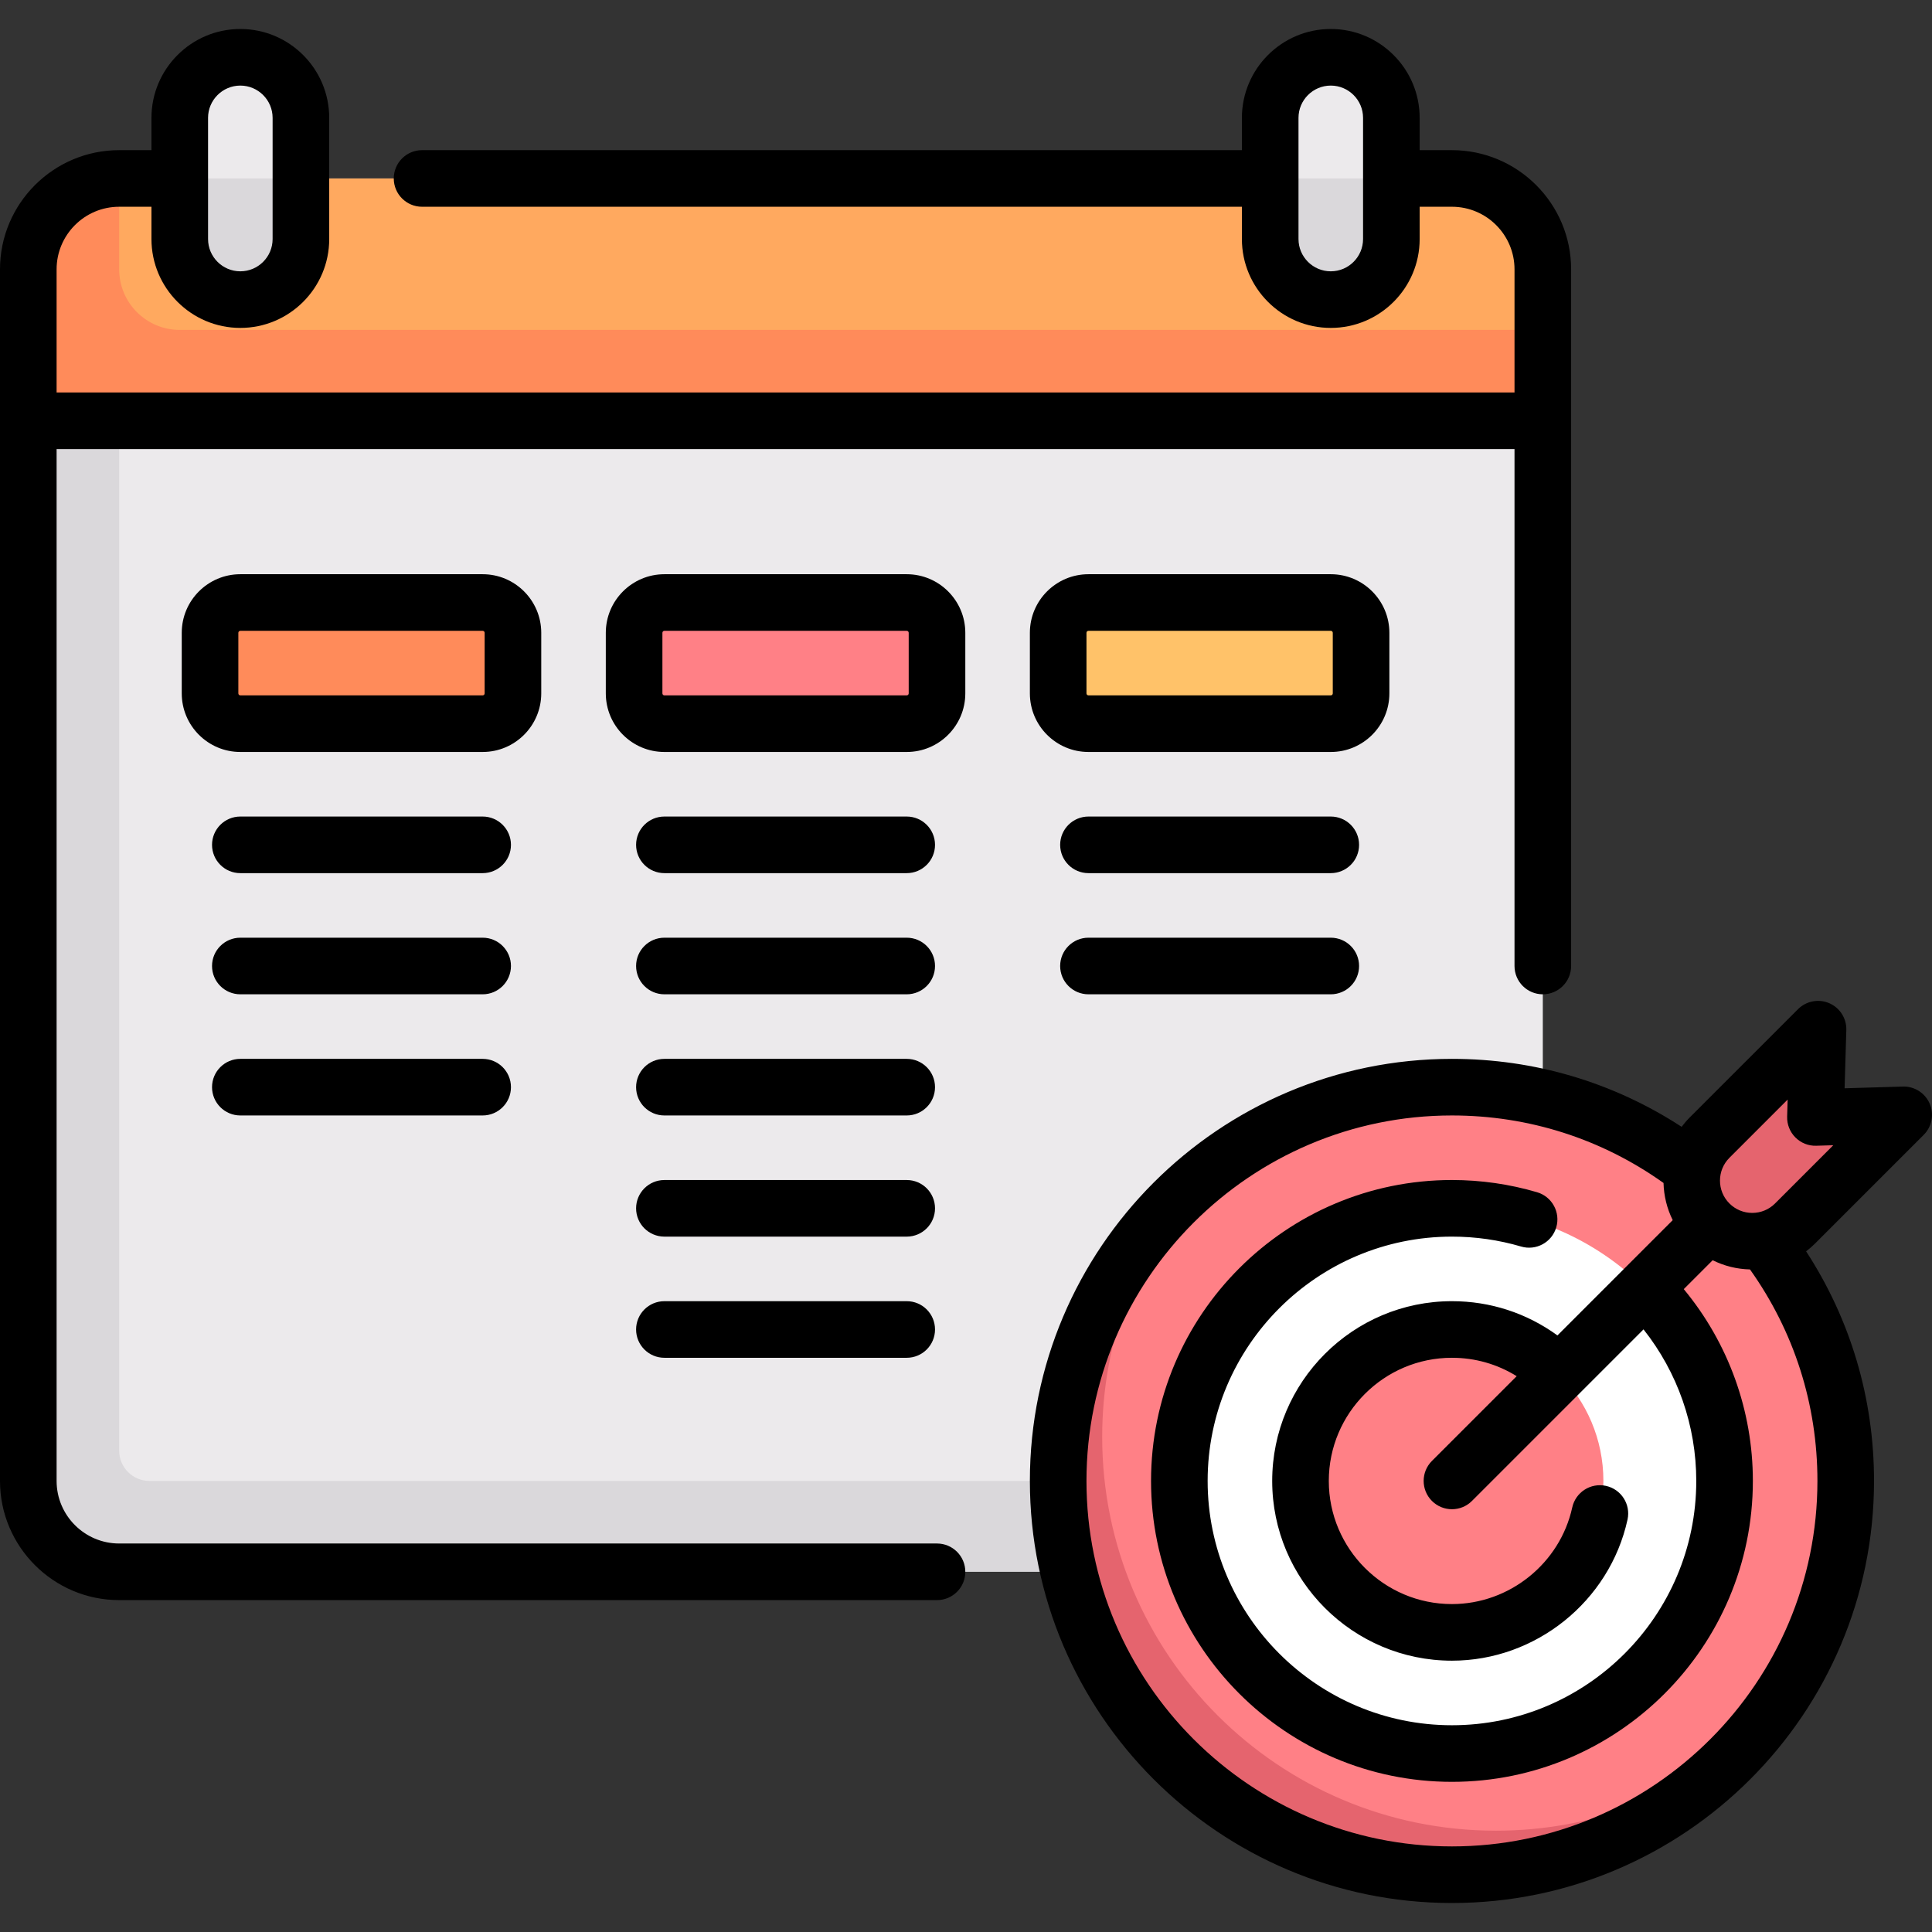
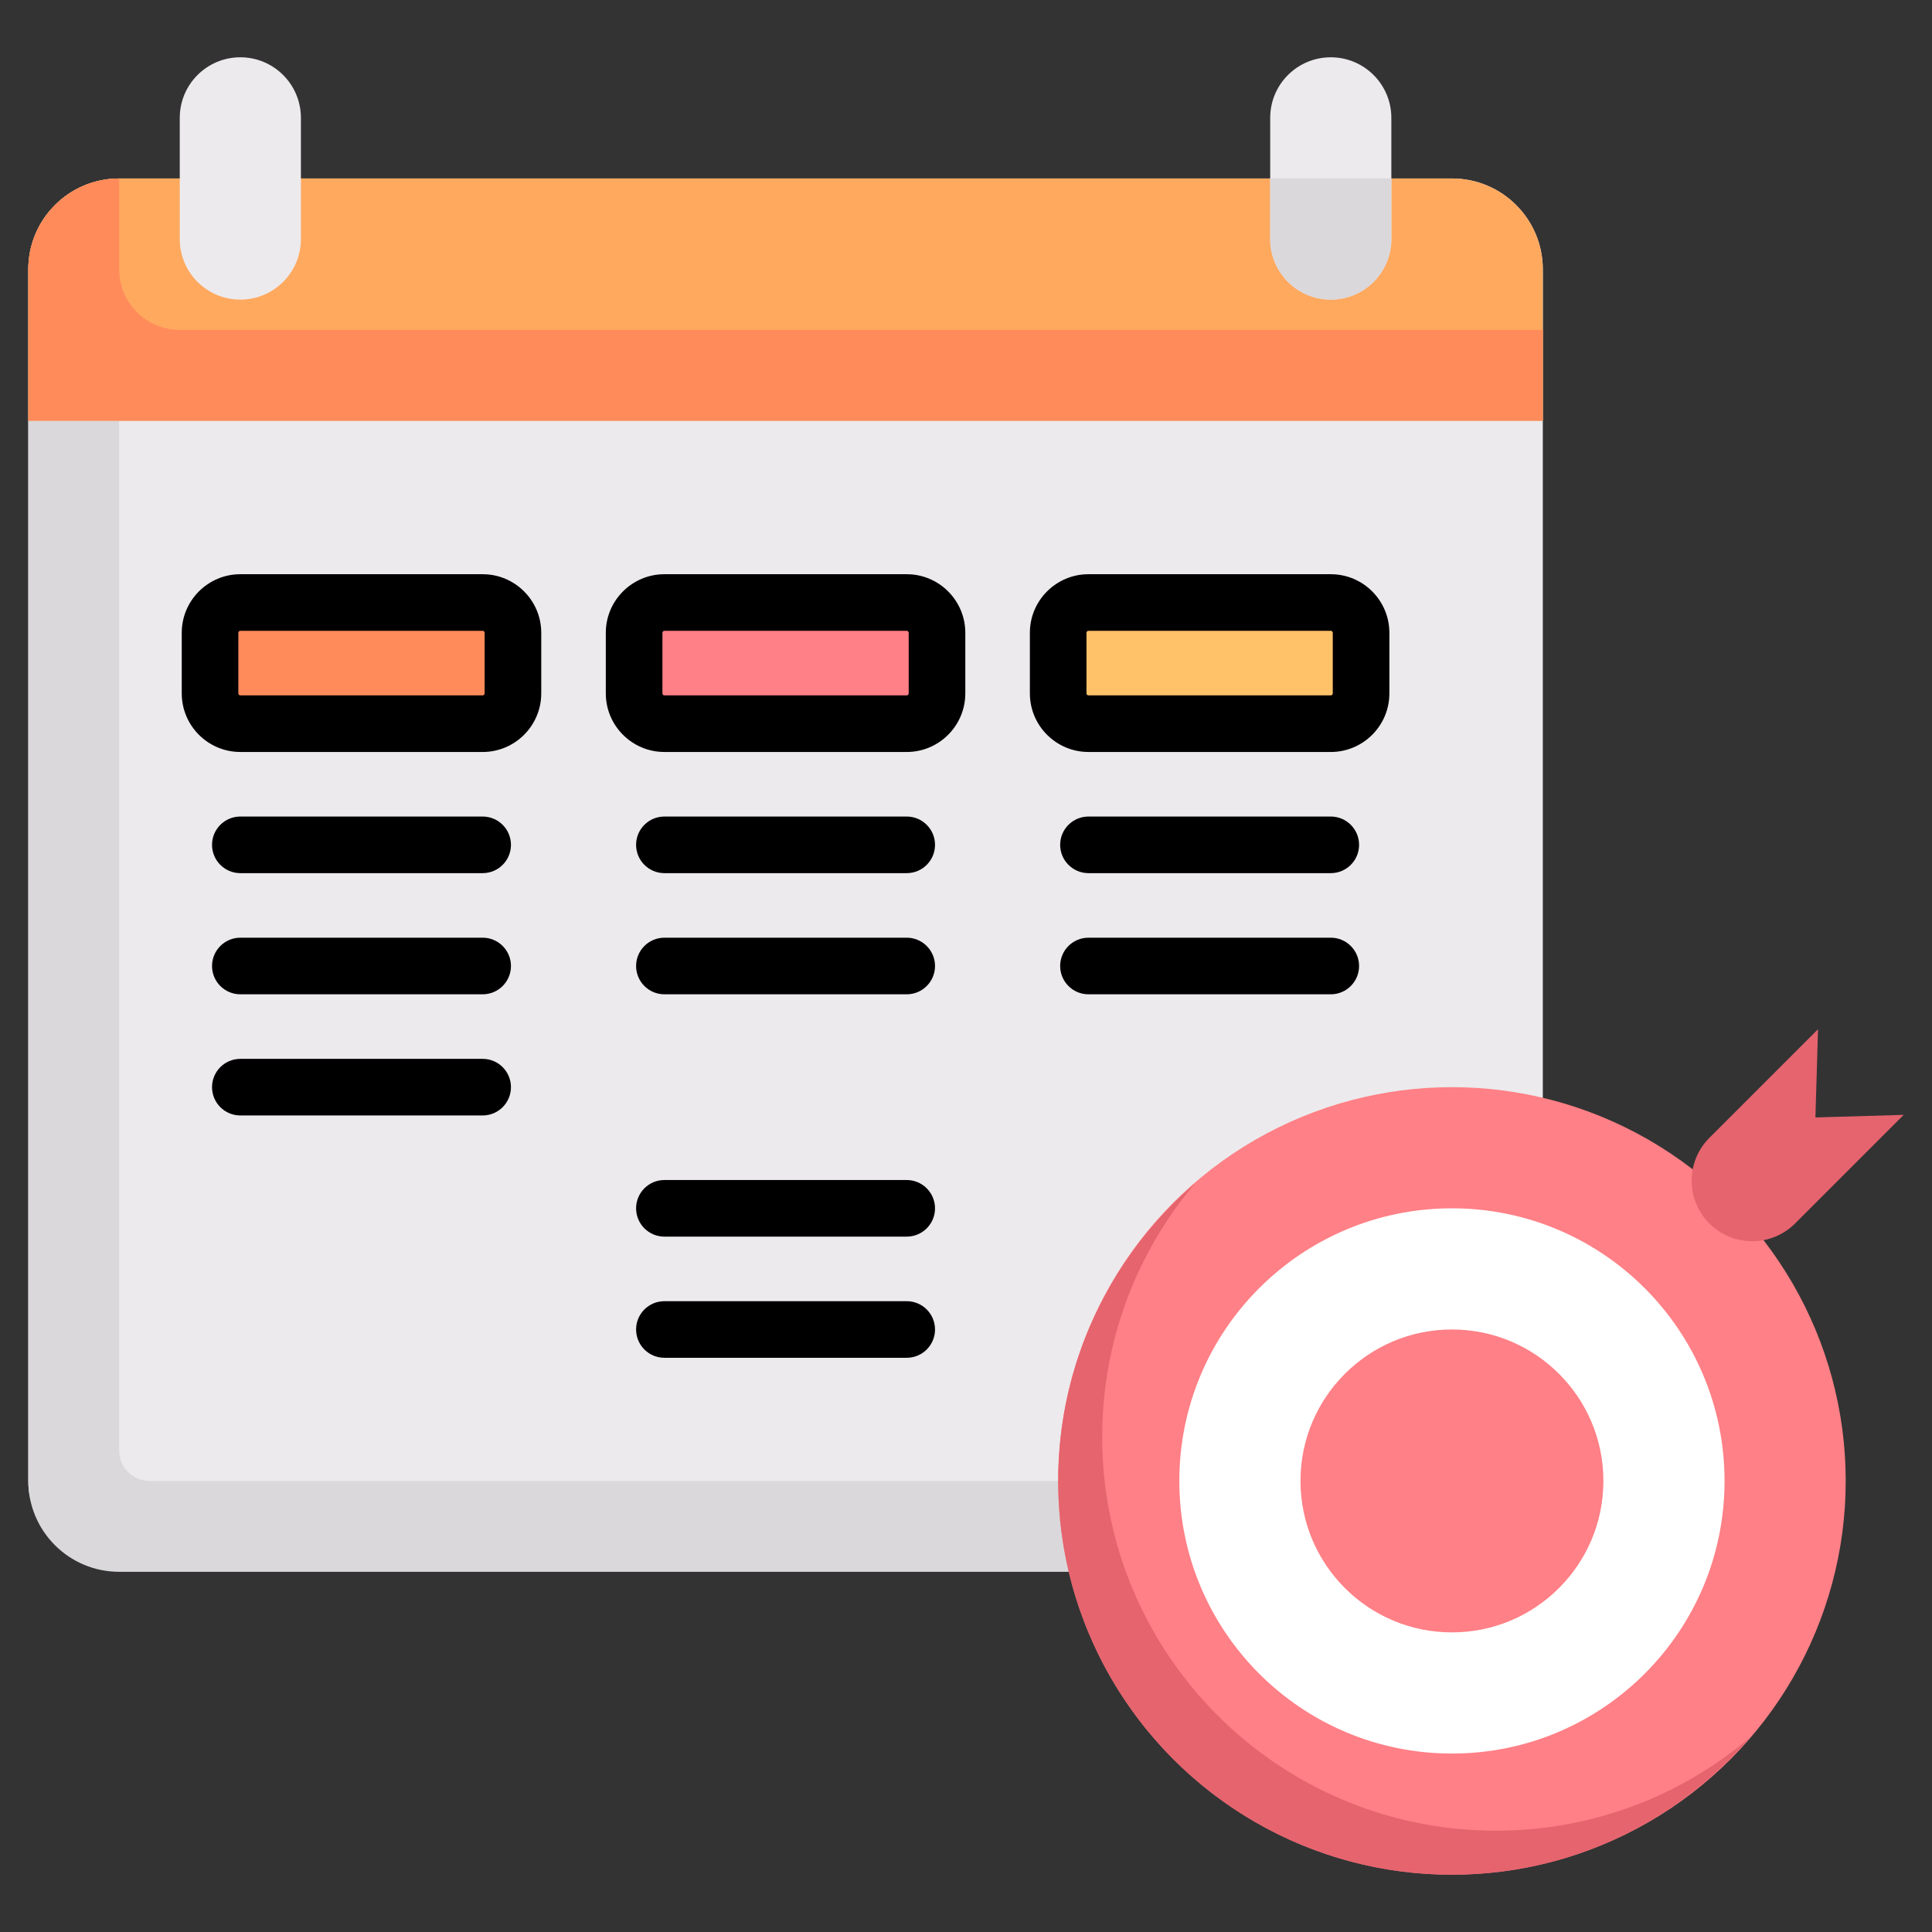
<svg xmlns="http://www.w3.org/2000/svg" id="Capa_1" enable-background="new 0 0 512 512" height="512" viewBox="0 0 512 512" width="512">
  <rect x="0" y="0" width="512" height="512" fill="#333333" stroke="none" />
  <g>
    <g>
      <path d="m384.78 409.045h-353.198c-13.3 0-24.082-3.282-24.082-16.582v-321.089c0-13.3 10.782-24.082 24.082-24.082h353.198c13.3 0 24.082 10.782 24.082 24.082v321.09c0 13.299-10.782 16.581-24.082 16.581z" fill="#eceaec" />
      <path d="m31.582 111.51h-24.082v280.953c0 13.3 10.782 24.082 24.082 24.082h353.198c13.3 0 24.082-10.782 24.082-24.082h-369.253c-4.433 0-8.027-3.594-8.027-8.027z" fill="#dad8db" />
      <path d="m384.78 47.292h-353.198c-13.3 0-24.082 10.782-24.082 24.082v40.136h401.362v-40.136c0-13.3-10.782-24.082-24.082-24.082z" fill="#ffa95f" />
      <path d="m63.691 79.401c-8.867 0-16.054-7.188-16.054-16.054v-32.11c0-8.867 7.188-16.054 16.054-16.054 8.867 0 16.054 7.188 16.054 16.054v32.109c0 8.867-7.188 16.055-16.054 16.055z" fill="#eceaec" />
-       <path d="m63.691 79.401c-8.867 0-16.054-7.188-16.054-16.054v-16.055h32.109v16.054c-.001 8.867-7.189 16.055-16.055 16.055z" fill="#dad8db" />
      <circle cx="384.78" cy="392.463" fill="#ff8086" r="104.354" />
      <path d="m352.671 79.401c-8.867 0-16.055-7.188-16.055-16.054v-32.11c0-8.867 7.188-16.054 16.054-16.054 8.867 0 16.054 7.188 16.054 16.054v32.109c.002 8.867-7.186 16.055-16.053 16.055z" fill="#eceaec" />
      <path d="m352.671 79.401c-8.867 0-16.055-7.188-16.055-16.054v-16.055h32.109v16.054c.001 8.867-7.187 16.055-16.054 16.055z" fill="#dad8db" />
      <path d="m31.582 71.374v-24.082c-13.3 0-24.082 10.782-24.082 24.082v40.136h401.362v-24.082h-361.226c-8.866 0-16.054-7.188-16.054-16.054z" fill="#ff8b5a" />
      <circle cx="384.78" cy="392.463" fill="#fff" r="72.245" />
      <circle cx="384.78" cy="392.463" fill="#ff8086" r="40.136" />
      <path d="m481.107 296.136.689-23.393-28.784 28.784c-6.27 6.27-6.27 16.434 0 22.704 6.27 6.27 16.435 6.27 22.704 0l28.784-28.784z" fill="#e5646e" />
      <path d="m240.29 191.782h-64.218c-4.433 0-8.027-3.594-8.027-8.027v-16.055c0-4.433 3.594-8.027 8.027-8.027h64.218c4.433 0 8.027 3.594 8.027 8.027v16.054c0 4.434-3.594 8.028-8.027 8.028z" fill="#ff8086" />
      <path d="m352.671 191.782h-64.218c-4.433 0-8.027-3.594-8.027-8.027v-16.055c0-4.433 3.594-8.027 8.027-8.027h64.218c4.433 0 8.027 3.594 8.027 8.027v16.054c.001 4.434-3.593 8.028-8.027 8.028z" fill="#ffc269" />
      <path d="m127.909 191.782h-64.218c-4.433 0-8.027-3.594-8.027-8.027v-16.055c0-4.433 3.594-8.027 8.027-8.027h64.218c4.433 0 8.027 3.594 8.027 8.027v16.054c0 4.434-3.594 8.028-8.027 8.028z" fill="#ff8b5a" />
      <path d="m396.445 485.153c-57.633 0-104.354-46.721-104.354-104.354 0-25.638 9.282-49.084 24.623-67.251-22.166 19.135-36.287 47.335-36.287 78.916 0 57.633 46.721 104.354 104.354 104.354 31.579 0 59.779-14.121 78.913-36.284-18.167 15.337-41.611 24.619-67.249 24.619z" fill="#e5646e" />
    </g>
    <g>
-       <path d="m248.319 409.045h-216.737c-9.143 0-16.582-7.438-16.582-16.582v-273.453h386.362v136.99c0 4.142 3.358 7.5 7.5 7.5s7.5-3.358 7.5-7.5v-184.626c0-17.414-14.167-31.582-31.582-31.582h-8.555v-8.555c0-12.988-10.566-23.555-23.554-23.555s-23.555 10.566-23.555 23.555v8.555h-217.262c-4.142 0-7.5 3.358-7.5 7.5s3.358 7.5 7.5 7.5h217.263v8.554c0 12.988 10.566 23.555 23.555 23.555 12.988 0 23.554-10.566 23.554-23.555v-8.554h8.555c9.143 0 16.582 7.438 16.582 16.582v32.636h-386.363v-32.636c0-9.143 7.438-16.582 16.582-16.582h8.555v8.554c0 12.988 10.566 23.555 23.555 23.555 12.988 0 23.554-10.566 23.554-23.555v-32.109c0-12.988-10.566-23.555-23.555-23.555-12.988 0-23.554 10.566-23.554 23.555v8.555h-8.555c-17.415 0-31.582 14.168-31.582 31.582v321.089c0 17.415 14.167 31.582 31.582 31.582h216.738c4.142 0 7.5-3.358 7.5-7.5s-3.359-7.5-7.501-7.5zm104.352-337.144c-4.717 0-8.555-3.837-8.555-8.555v-32.109c0-4.717 3.837-8.555 8.555-8.555 4.717 0 8.554 3.837 8.554 8.555v32.109c.001 4.718-3.837 8.555-8.554 8.555zm-297.535-40.664c0-4.717 3.837-8.555 8.555-8.555 4.717 0 8.554 3.837 8.554 8.555v32.109c0 4.717-3.837 8.555-8.554 8.555-4.717 0-8.554-3.837-8.554-8.555v-32.109z" />
-       <path d="m509.803 300.751c2.173-2.173 2.801-5.453 1.583-8.275s-4.051-4.626-7.107-4.525l-15.441.455.455-15.442c.091-3.072-1.703-5.889-4.525-7.107-2.821-1.218-6.101-.591-8.275 1.583l-28.784 28.784c-.757.757-1.429 1.566-2.061 2.395-18.111-11.798-38.987-18.01-60.867-18.01-61.676 0-111.854 50.178-111.854 111.854 0 61.677 50.178 111.854 111.854 111.854s111.854-50.178 111.854-111.854c0-21.868-6.209-42.739-17.999-60.847.832-.636 1.63-1.327 2.384-2.081zm-51.488 6.079 15.428-15.428-.133 4.514c-.061 2.065.732 4.063 2.193 5.524 1.46 1.46 3.446 2.264 5.524 2.193l4.513-.133-15.428 15.428c-1.616 1.616-3.764 2.505-6.049 2.505s-4.433-.89-6.049-2.506c-3.335-3.335-3.335-8.761.001-12.097zm-73.535 182.487c-53.405 0-96.854-43.449-96.854-96.854s43.449-96.854 96.854-96.854c20.32 0 39.637 6.184 56.07 17.888.088 3.387.899 6.753 2.436 9.854l-30.549 30.549c-8.168-5.934-17.815-9.074-27.956-9.074-26.267 0-47.636 21.37-47.636 47.636s21.37 47.636 47.636 47.636c22.211 0 41.78-15.727 46.531-37.394.887-4.046-1.674-8.045-5.72-8.933-4.045-.886-8.045 1.674-8.933 5.72-3.253 14.837-16.66 25.606-31.878 25.606-17.996 0-32.636-14.641-32.636-32.636s14.641-32.636 32.636-32.636c6.141 0 12.013 1.683 17.155 4.875l-22.458 22.458c-2.929 2.929-2.929 7.678 0 10.606 1.464 1.465 3.384 2.197 5.303 2.197s3.839-.732 5.303-2.197l45.465-45.465c9.032 11.405 13.977 25.515 13.977 40.162 0 35.701-29.044 64.745-64.745 64.745s-64.745-29.044-64.745-64.745 29.044-64.745 64.745-64.745c6.238 0 12.404.884 18.327 2.628 3.973 1.171 8.143-1.102 9.313-5.076 1.17-3.973-1.102-8.143-5.076-9.313-7.299-2.15-14.891-3.24-22.564-3.24-43.972 0-79.745 35.773-79.745 79.745s35.773 79.745 79.745 79.745 79.745-35.773 79.745-79.745c0-18.625-6.487-36.55-18.31-50.828l7.66-7.66c3.044 1.517 6.402 2.357 9.889 2.444 11.692 16.427 17.871 35.739 17.871 56.044-.002 53.409-43.45 96.857-96.856 96.857z" />
      <path d="m255.817 183.755v-16.055c0-8.562-6.965-15.527-15.527-15.527h-64.218c-8.562 0-15.527 6.965-15.527 15.527v16.055c0 8.562 6.965 15.527 15.527 15.527h64.218c8.562 0 15.527-6.965 15.527-15.527zm-15 0c0 .291-.236.527-.527.527h-64.218c-.291 0-.527-.237-.527-.527v-16.055c0-.291.236-.527.527-.527h64.218c.291 0 .527.236.527.527z" />
      <path d="m368.199 183.755v-16.055c0-8.562-6.965-15.527-15.527-15.527h-64.218c-8.562 0-15.527 6.965-15.527 15.527v16.055c0 8.562 6.965 15.527 15.527 15.527h64.218c8.561 0 15.527-6.965 15.527-15.527zm-15 0c0 .291-.236.527-.527.527h-64.218c-.291 0-.527-.237-.527-.527v-16.055c0-.291.236-.527.527-.527h64.218c.291 0 .527.236.527.527z" />
      <path d="m143.436 183.755v-16.055c0-8.562-6.965-15.527-15.527-15.527h-64.218c-8.562 0-15.527 6.965-15.527 15.527v16.055c0 8.562 6.965 15.527 15.527 15.527h64.218c8.562 0 15.527-6.965 15.527-15.527zm-15 0c0 .291-.236.527-.527.527h-64.218c-.291 0-.527-.237-.527-.527v-16.055c0-.291.236-.527.527-.527h64.218c.291 0 .527.236.527.527z" />
      <path d="m127.909 216.391h-64.218c-4.142 0-7.5 3.358-7.5 7.5s3.358 7.5 7.5 7.5h64.218c4.142 0 7.5-3.358 7.5-7.5s-3.358-7.5-7.5-7.5z" />
      <path d="m127.909 248.5h-64.218c-4.142 0-7.5 3.358-7.5 7.5s3.358 7.5 7.5 7.5h64.218c4.142 0 7.5-3.358 7.5-7.5s-3.358-7.5-7.5-7.5z" />
      <path d="m127.909 280.609h-64.218c-4.142 0-7.5 3.358-7.5 7.5s3.358 7.5 7.5 7.5h64.218c4.142 0 7.5-3.358 7.5-7.5s-3.358-7.5-7.5-7.5z" />
      <path d="m240.29 216.391h-64.218c-4.142 0-7.5 3.358-7.5 7.5s3.358 7.5 7.5 7.5h64.218c4.142 0 7.5-3.358 7.5-7.5s-3.358-7.5-7.5-7.5z" />
      <path d="m240.29 248.5h-64.218c-4.142 0-7.5 3.358-7.5 7.5s3.358 7.5 7.5 7.5h64.218c4.142 0 7.5-3.358 7.5-7.5s-3.358-7.5-7.5-7.5z" />
-       <path d="m240.29 280.609h-64.218c-4.142 0-7.5 3.358-7.5 7.5s3.358 7.5 7.5 7.5h64.218c4.142 0 7.5-3.358 7.5-7.5s-3.358-7.5-7.5-7.5z" />
      <path d="m240.29 312.718h-64.218c-4.142 0-7.5 3.358-7.5 7.5s3.358 7.5 7.5 7.5h64.218c4.142 0 7.5-3.358 7.5-7.5s-3.358-7.5-7.5-7.5z" />
      <path d="m240.29 344.827h-64.218c-4.142 0-7.5 3.358-7.5 7.5s3.358 7.5 7.5 7.5h64.218c4.142 0 7.5-3.358 7.5-7.5s-3.358-7.5-7.5-7.5z" />
      <path d="m352.671 216.391h-64.218c-4.142 0-7.5 3.358-7.5 7.5s3.358 7.5 7.5 7.5h64.218c4.142 0 7.5-3.358 7.5-7.5s-3.358-7.5-7.5-7.5z" />
      <path d="m352.671 248.5h-64.218c-4.142 0-7.5 3.358-7.5 7.5s3.358 7.5 7.5 7.5h64.218c4.142 0 7.5-3.358 7.5-7.5s-3.358-7.5-7.5-7.5z" />
    </g>
  </g>
</svg>